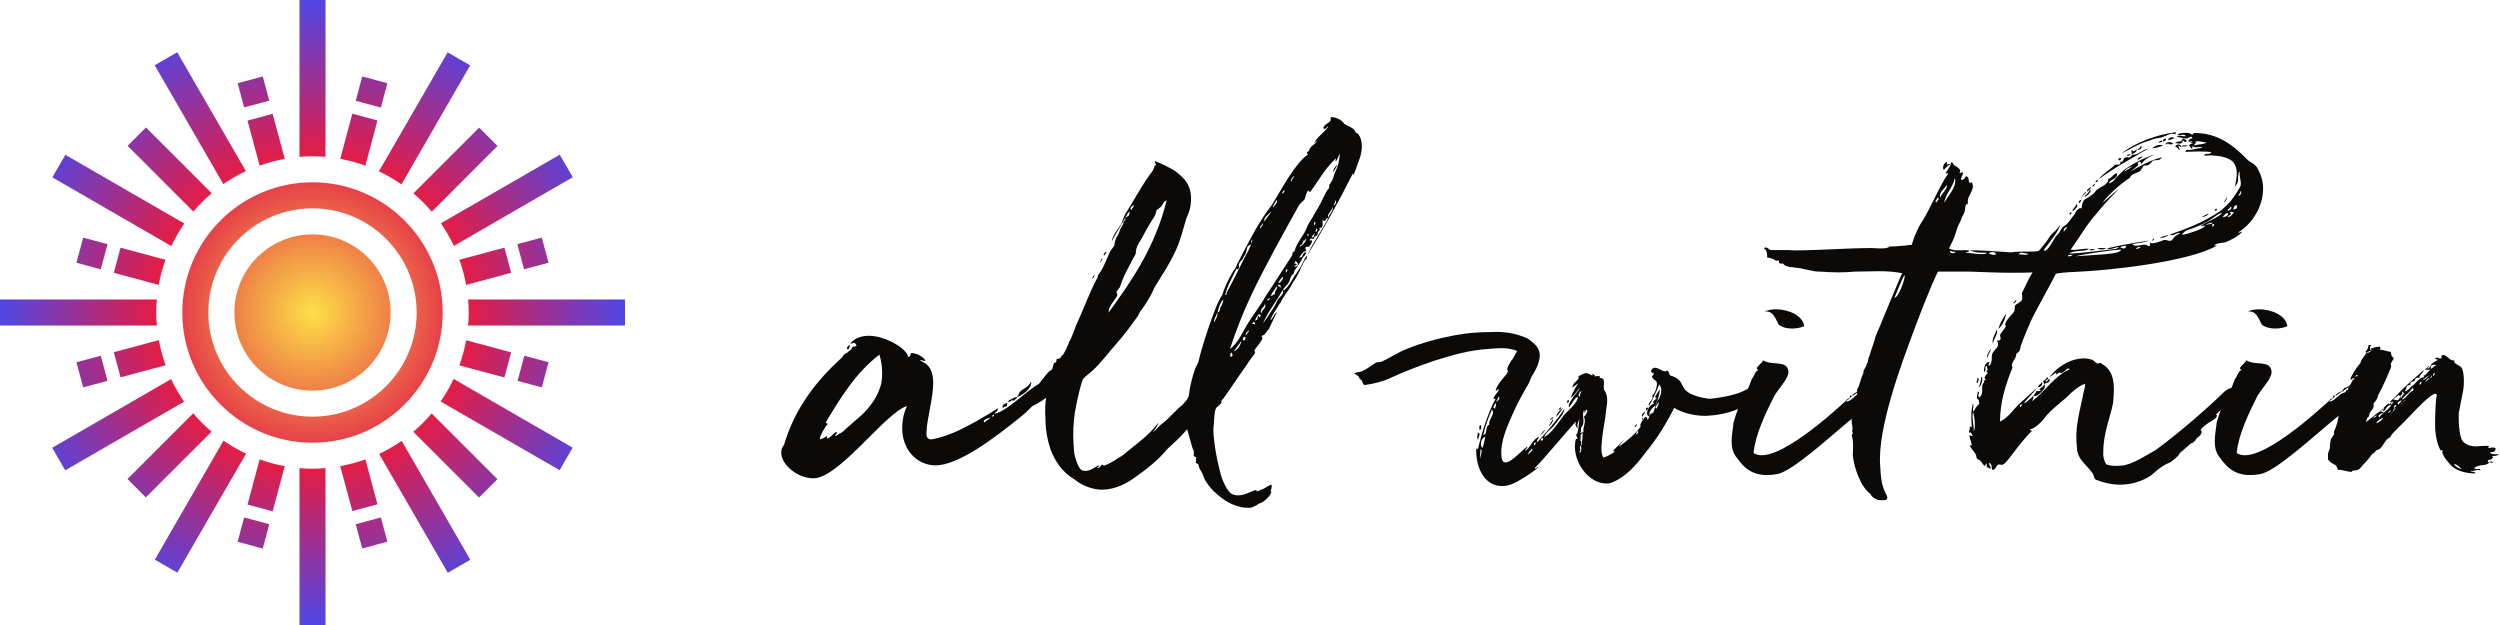
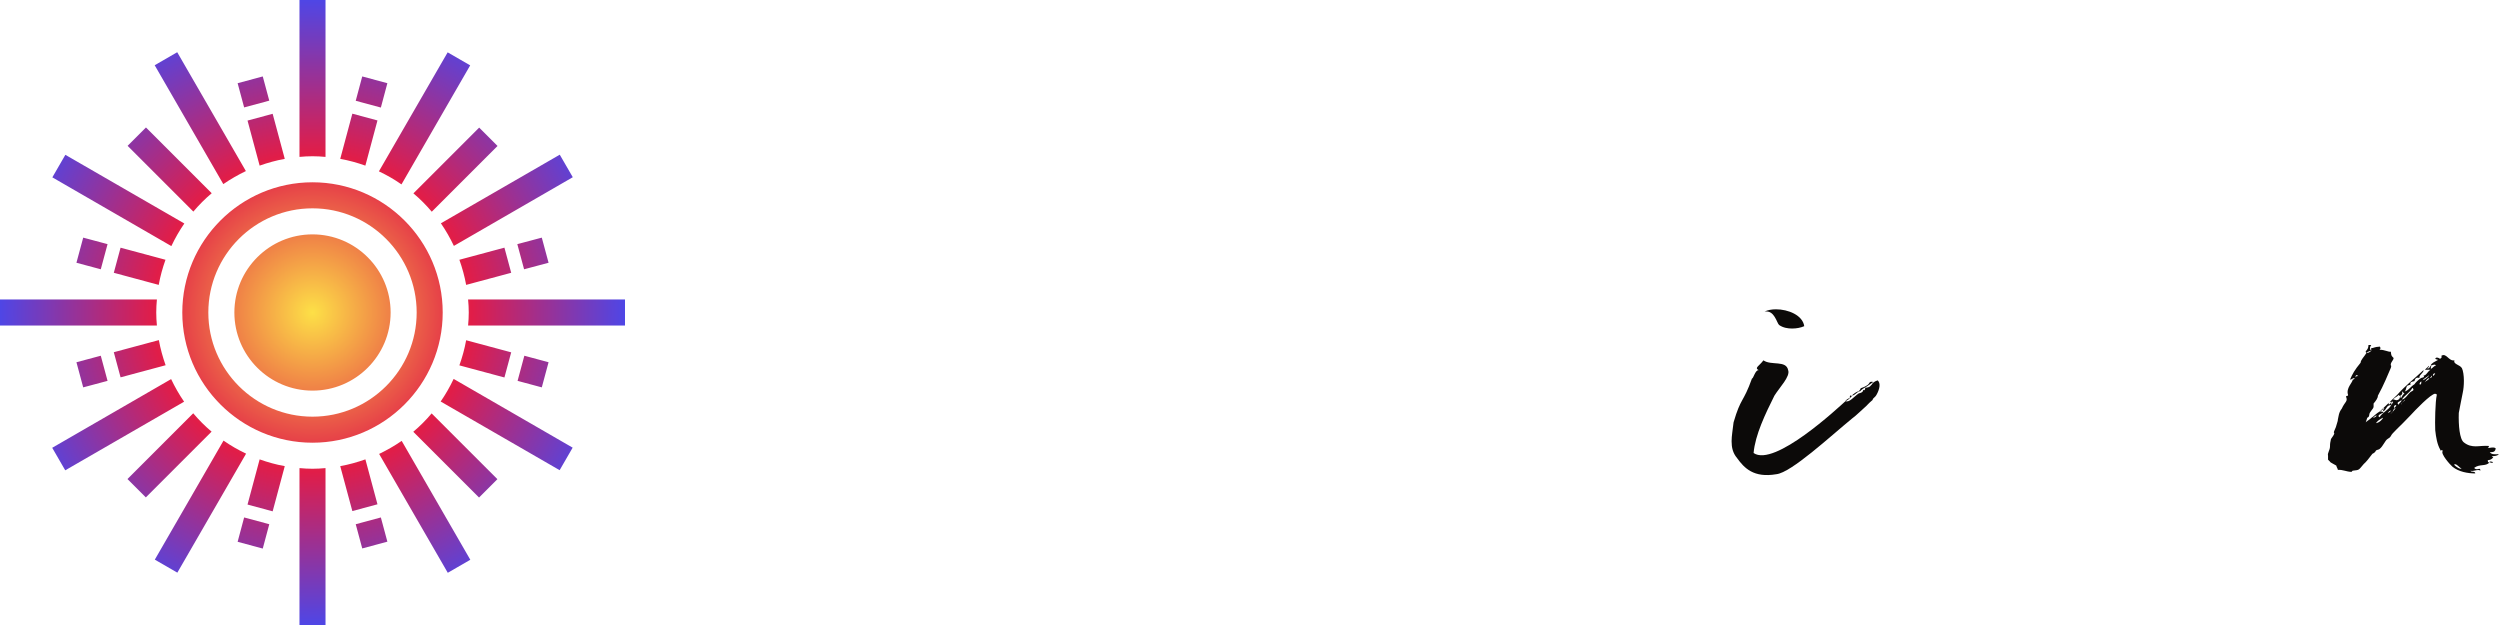
<svg xmlns="http://www.w3.org/2000/svg" width="192" height="48" viewBox="0 0 192 48" fill="none">
  <path d="M20.68 7.73L20.18 5.87L18.25 6.39L18.75 8.25L20.68 7.73ZM9.26 19.02L8.74 20.95L12.19 21.88C12.31 21.21 12.49 20.57 12.71 19.95L9.25 19.02H9.26ZM19.94 12.72C20.56 12.5 21.21 12.32 21.87 12.2L20.94 8.74L19.01 9.26L19.94 12.72ZM18.89 13.15L13.61 4.01L11.88 5.01L17.15 14.14C17.7 13.76 18.28 13.43 18.88 13.14L18.89 13.15ZM25 12.05V0H23V12.05C23.33 12.02 23.66 12 24 12C24.34 12 24.67 12.02 25 12.05ZM14.15 17.16L5.02 11.89L4.02 13.62L13.16 18.9C13.45 18.29 13.78 17.71 14.16 17.16H14.15ZM16.26 14.84L11.21 9.79L9.8 11.2L14.85 16.25C15.28 15.74 15.75 15.27 16.26 14.84ZM38.74 19.02L35.28 19.95C35.5 20.57 35.68 21.22 35.8 21.88L39.26 20.95L38.74 19.02ZM8.74 27.05L9.26 28.98L12.72 28.05C12.5 27.43 12.32 26.78 12.2 26.12L8.74 27.05ZM38.74 28.99L39.26 27.06L35.8 26.13C35.68 26.8 35.5 27.44 35.28 28.06L38.74 28.99ZM28.99 9.25L27.06 8.73L26.13 12.2C26.8 12.32 27.44 12.5 28.06 12.72L28.99 9.25ZM40.25 20.68L42.13 20.18L41.61 18.25L39.73 18.75L40.25 20.68ZM29.75 6.39L27.82 5.87L27.32 7.74L29.25 8.26L29.75 6.39ZM33.16 16.26L38.21 11.21L36.8 9.8L31.75 14.85C32.26 15.28 32.73 15.75 33.16 16.26ZM30.84 14.15L36.11 5.02L34.38 4.02L29.1 13.16C29.71 13.45 30.29 13.78 30.83 14.16L30.84 14.15ZM34.85 18.89L43.99 13.61L42.99 11.88L33.86 17.15C34.24 17.7 34.57 18.28 34.86 18.89H34.85ZM29.11 34.85L34.39 43.99L36.12 42.99L30.85 33.86C30.3 34.24 29.72 34.57 29.12 34.86L29.11 34.85ZM27.32 40.26L27.82 42.12L29.75 41.6L29.25 39.74L27.32 40.26ZM31.74 33.16L36.79 38.21L38.2 36.8L33.15 31.75C32.72 32.26 32.25 32.73 31.74 33.16ZM28.06 35.28C27.44 35.5 26.79 35.68 26.13 35.8L27.06 39.25L28.99 38.73L28.06 35.27V35.28ZM23 35.95V48H25V35.95C24.67 35.98 24.34 36 24 36C23.66 36 23.33 35.98 23 35.95ZM35.95 23C35.98 23.33 36 23.66 36 24C36 24.34 35.98 24.67 35.95 25H48V23H35.95ZM33.85 30.84L42.98 36.11L43.98 34.38L34.84 29.1C34.55 29.71 34.22 30.29 33.84 30.84H33.85ZM40.27 27.32L39.75 29.25L41.61 29.75L42.13 27.82L40.27 27.32ZM17.16 33.85L11.89 42.98L13.62 43.98L18.9 34.84C18.29 34.55 17.71 34.22 17.17 33.84L17.16 33.85ZM6.39 29.75L8.26 29.25L7.74 27.32L5.87 27.82L6.39 29.75ZM13.15 29.11L4.01 34.39L5.01 36.12L14.14 30.85C13.76 30.3 13.43 29.72 13.14 29.11H13.15ZM19.01 38.75L20.94 39.27L21.87 35.8C21.2 35.68 20.56 35.5 19.94 35.28L19.01 38.75ZM12 24C12 23.66 12.02 23.33 12.05 23H0V25H12.05C12.02 24.67 12 24.34 12 24ZM14.84 31.74L9.79 36.79L11.2 38.2L16.25 33.15C15.74 32.72 15.27 32.25 14.84 31.74ZM7.74 20.68L8.26 18.75L6.39 18.25L5.87 20.18L7.74 20.68ZM18.25 41.61L20.18 42.13L20.68 40.26L18.75 39.74L18.25 41.61ZM24 14C18.49 14 14 18.49 14 24C14 29.51 18.49 34 24 34C29.51 34 34 29.51 34 24C34 18.49 29.51 14 24 14ZM24 32C19.59 32 16 28.41 16 24C16 19.59 19.59 16 24 16C28.41 16 32 19.59 32 24C32 28.41 28.41 32 24 32ZM24 18C20.69 18 18 20.69 18 24C18 27.31 20.69 30 24 30C27.31 30 30 27.31 30 24C30 20.69 27.31 18 24 18Z" fill="url(#paint0_radial_26009_164274)" />
  <path d="M183.799 30.689C183.95 30.659 183.95 30.78 184.131 30.72C184.372 30.629 184.221 30.539 184.402 30.418C184.402 30.509 184.281 30.539 184.402 30.569C184.523 30.358 184.553 30.267 184.673 30.237C184.613 30.237 184.523 30.026 184.462 30.086C184.613 30.237 184.281 30.539 184.221 30.328C184.1 30.478 183.859 30.539 183.799 30.689ZM185.156 30.086C185.277 30.026 185.457 29.966 185.276 29.785C185.065 30.177 184.673 30.358 184.462 30.689C184.764 30.629 184.915 30.267 185.156 30.086ZM182.472 32.499C182.743 32.469 183.015 32.167 183.015 32.077C182.774 32.197 182.593 32.318 182.472 32.499ZM184.221 31.081C184.251 30.931 184.523 30.81 184.402 30.72C184.402 30.84 183.95 30.87 184.221 31.081ZM183.769 31.594C183.256 32.137 183.98 31.443 183.98 31.323C183.859 31.383 183.799 31.474 183.769 31.594ZM183.92 31.323C183.92 31.232 184.161 31.142 183.95 31.112C183.919 31.112 183.769 31.293 183.92 31.323ZM183.799 30.87C183.708 30.81 183.618 30.84 183.648 31.081C183.708 31.081 183.708 30.991 183.799 30.87ZM183.618 30.87C183.497 30.81 183.377 31.021 183.497 31.081C183.497 30.991 183.648 31.021 183.618 30.87ZM182.261 32.077C182.412 32.077 182.593 31.926 182.472 31.896C182.442 31.986 182.291 31.986 182.261 32.077ZM181.115 28.88C180.934 28.729 180.904 28.85 180.904 29.001C180.934 28.91 180.964 28.88 181.115 28.88ZM183.377 31.715C183.527 31.685 183.558 31.594 183.648 31.534C183.497 31.534 183.467 31.624 183.377 31.715ZM184.432 31.081C184.432 30.84 184.764 30.81 184.673 30.689C184.673 30.81 184.372 30.931 184.432 31.081ZM186.543 28.096C186.573 28.157 186.483 28.247 186.392 28.277C186.633 28.368 186.573 28.096 186.724 28.096C186.573 28.609 186.875 28.096 187.086 28.066C186.965 27.915 186.784 28.096 186.664 28.066C186.784 27.855 186.965 27.795 187.237 27.644C187.237 27.614 187.086 27.614 187.026 27.553C187.086 27.403 187.267 27.463 187.387 27.553C187.448 27.553 187.598 27.403 187.478 27.342C187.87 27.041 188.051 27.764 188.503 27.674C188.383 27.976 188.925 28.006 189.076 28.277C189.167 28.458 189.227 28.85 189.227 29.242C189.227 29.574 189.197 29.905 189.136 30.177C189.046 30.689 188.925 31.172 188.835 31.715C188.805 32.65 188.895 33.735 189.227 33.977C189.528 34.218 189.83 34.278 190.132 34.278C190.433 34.278 190.735 34.218 191.157 34.248C191.097 34.429 191.097 34.399 191.036 34.399C191.097 34.459 191.489 34.278 191.669 34.429C191.639 34.7 191.489 34.73 191.217 34.73C191.368 34.941 191.669 34.881 191.911 34.881C191.82 35.002 191.609 35.032 191.368 35.032C191.398 35.092 191.458 35.092 191.489 35.092C191.398 35.303 191.097 35.364 191.066 35.333C191.066 35.484 191.066 35.514 191.187 35.514C190.916 35.846 190.433 35.605 190.011 35.937C190.252 36.208 190.493 35.816 190.493 36.148C190.312 35.997 189.951 36.238 189.74 36.148C189.74 36.298 190.101 36.148 190.101 36.359C189.528 36.359 188.835 36.238 188.352 35.846C188.171 35.695 187.418 34.851 187.598 34.64C187.538 34.429 187.448 34.73 187.418 34.549C187.176 34.127 187.086 33.584 187.026 33.042C186.995 32.469 187.026 30.84 187.146 30.328C187.146 30.237 187.026 30.267 187.026 30.237C186.694 30.237 185.457 31.534 185.126 31.896C184.281 32.8 183.678 33.283 183.618 33.494C183.497 33.645 183.558 33.584 183.377 33.705C183.166 33.826 183.045 34.248 182.743 34.489C182.653 34.549 182.502 34.549 182.472 34.61C182.442 34.61 182.472 34.73 182.201 34.851C181.959 35.183 181.688 35.514 181.537 35.635C181.115 36.117 181.236 36.087 180.693 36.148C180.663 36.148 180.633 36.208 180.602 36.238C180.21 36.238 179.939 36.057 179.547 36.087C179.547 35.997 179.456 35.906 179.426 35.756L179.155 35.605C179.034 35.544 178.944 35.484 178.944 35.454L178.793 35.303V35.002C178.733 34.791 178.944 34.58 178.944 34.278C178.944 34.037 178.974 33.946 179.004 33.795C179.004 33.645 179.245 33.494 179.276 33.253C179.185 33.253 179.276 33.072 179.396 32.8C179.547 32.318 179.547 32.288 179.547 32.227C179.607 31.986 179.607 31.685 179.849 31.383C180.09 30.84 180.331 30.84 180.18 30.478C180.18 30.328 180.331 30.478 180.331 30.328C180.15 29.815 180.693 29.363 180.693 29.152C180.753 29.152 180.813 29.121 180.844 29.061C180.663 29.001 180.663 29.152 180.482 29.152C180.663 28.729 180.844 28.398 181.296 27.855C181.296 27.644 181.567 27.403 181.748 27.101C181.537 26.95 181.899 26.95 181.899 26.498H182.11C182.11 26.498 181.899 26.739 182.11 26.95C181.899 26.95 181.748 27.101 181.748 27.101C181.899 27.101 181.899 27.101 182.11 26.95V26.739C182.321 26.739 182.291 26.649 182.774 26.619C182.864 26.769 182.804 26.799 182.743 26.86C183.166 26.86 183.407 27.041 183.618 27.011C183.648 27.312 183.648 27.312 183.829 27.493C183.829 27.674 183.558 27.855 183.618 28.066C183.618 28.066 183.678 28.066 183.618 28.247C183.407 28.729 183.075 29.574 182.623 30.388C182.623 30.569 182.472 30.78 182.291 30.991V31.232C182.291 31.413 181.959 31.624 181.959 31.866C181.959 32.016 181.839 32.077 181.809 32.077L181.688 32.438C181.718 32.378 181.99 32.227 182.14 32.077C182.291 31.986 182.502 31.745 182.774 31.594C182.924 31.624 183.045 31.594 183.045 31.685C182.924 31.745 182.502 31.896 182.743 32.047C183.015 31.624 183.407 31.534 183.648 31.112C183.256 31.112 183.347 31.383 183.045 31.594C182.955 31.413 183.196 31.413 183.075 31.323C183.015 31.443 182.924 31.534 182.774 31.594L184.1 30.328C184.734 29.604 185.457 29.061 186.121 28.428C186.181 28.609 185.729 28.82 185.819 29.031C185.488 28.91 185.457 29.212 185.427 29.272C185.216 29.332 185.065 29.302 185.126 29.574C185.065 29.514 184.915 29.634 184.915 29.604C184.764 29.664 184.824 29.966 184.673 30.056C184.915 30.056 185.156 29.664 185.427 29.514C185.518 29.363 185.789 29.121 185.94 29.031C185.97 29.001 186.272 29.001 186.121 28.85C186.362 28.82 186.392 28.579 186.664 28.398H186.241C186.241 28.368 186.272 28.368 186.543 28.096ZM188.473 35.695C188.624 35.846 188.955 36.087 189.046 35.967C188.895 35.967 188.624 35.514 188.473 35.695ZM186.543 28.82C186.362 29.001 186.181 29.031 186.061 29.212C186.241 29.152 186.543 28.91 186.543 28.82ZM186.573 29.031C186.422 29.061 186.332 29.212 186.211 29.363C186.362 29.212 186.543 29.182 186.573 29.031ZM185.819 29.514C185.97 29.574 185.94 29.423 185.97 29.302C185.88 29.302 185.819 29.423 185.819 29.514ZM191.187 35.484C191.217 35.394 191.458 35.484 191.458 35.484C191.458 35.605 191.217 35.514 191.187 35.484ZM186.845 28.85C186.935 28.88 186.965 28.76 187.026 28.669C186.875 28.669 186.845 28.76 186.845 28.85ZM186.633 29.031C186.694 29.061 186.845 28.91 186.724 28.85C186.724 28.971 186.633 28.971 186.633 29.031Z" fill="#0C0A09" />
-   <path d="M173.742 24.96C173.561 24.809 173.38 23.784 172.626 23.935C172.837 23.814 173.169 23.754 173.5 23.754C174.435 23.754 175.551 24.206 175.672 25.05C175.4 25.171 175.068 25.231 174.737 25.231C174.405 25.231 174.043 25.171 173.742 24.96ZM181.311 29.212C181.552 29.423 181.461 29.875 181.25 30.267C181.1 30.569 180.949 30.539 180.919 30.72C180.557 31.021 180.496 31.142 180.346 31.262C180.195 31.383 179.652 31.926 179.351 32.137C177.692 33.494 174.676 36.298 173.531 36.419C171.781 36.721 171.058 35.937 170.515 35.183C170.183 34.791 170.093 34.368 170.093 33.886C170.093 33.464 170.183 32.981 170.244 32.438C170.817 30.478 170.967 30.991 171.661 29.061C171.751 29.121 171.902 28.398 172.174 28.428C171.812 28.247 172.234 28.096 172.535 27.674C173.138 28.096 174.284 27.644 174.435 28.428C174.616 28.91 173.772 29.755 173.38 30.388C172.686 31.775 171.902 33.404 171.781 34.791C173.38 35.906 178.295 31.293 178.838 30.81C179.139 30.931 179.471 30.478 179.863 30.207C179.954 30.207 180.225 30.117 180.195 29.936C180.346 30.056 180.346 29.815 180.376 29.755C180.406 29.815 180.768 29.724 180.798 29.574C180.858 29.634 180.828 29.363 181.311 29.212ZM180.979 29.332L180.496 29.664C179.954 29.966 180.014 30.026 179.954 30.056H179.863C179.652 30.207 179.501 30.328 179.501 30.328C179.139 30.509 179.501 30.177 179.803 30.056C179.863 30.026 179.923 30.026 180.014 29.815C180.014 29.815 180.315 29.724 180.527 29.574C180.738 29.423 180.617 29.272 180.979 29.332ZM179.2 30.388C179.17 30.358 179.501 30.358 179.17 30.569C179.17 30.509 179.17 30.418 179.2 30.388ZM179.17 30.569C179.17 30.629 178.898 30.78 178.838 30.81C178.838 30.72 179.109 30.569 179.17 30.569Z" fill="#0C0A09" />
-   <path d="M159.391 19.683C161.321 19.532 162.889 19.532 162.889 19.17C162.377 19.17 160.085 19.502 159.391 19.683ZM156.768 30.117C156.526 30.328 156.406 30.479 156.165 30.388C156.315 30.237 156.406 30.056 156.406 30.026C156.617 30.056 156.647 30.026 156.768 29.966C156.406 29.936 156.918 29.725 156.979 29.574C157.009 29.363 156.918 29.423 156.918 29.272C157.009 29.182 157.16 29.122 157.22 28.971C157.461 29.122 157.069 29.152 157.099 29.272C157.28 29.423 157.22 29.061 157.401 29.122C157.461 29.423 157.22 29.363 157.009 29.483C157.13 29.785 156.949 29.906 156.768 30.117ZM145.49 22.879C145.791 22.879 146.364 21.341 146.274 21.13C146.093 21.311 145.61 22.638 145.49 22.879ZM150.133 13.652C150.013 14.376 149.41 14.858 149.319 15.582C149.621 14.979 150.314 14.376 150.133 13.652ZM153.481 25.262C153.541 24.96 153.843 24.357 154.084 24.086C153.963 24.598 153.782 24.99 153.481 25.262ZM151.581 33.102C151.732 32.921 151.671 32.047 151.521 31.624C151.43 32.227 151.581 32.439 151.581 33.102ZM149.319 13.049C149.108 12.988 149.289 12.446 149.53 12.446C149.53 12.988 149.38 12.536 149.772 12.596C149.621 12.747 149.41 12.838 149.319 13.049ZM149.018 15.16C149.108 14.858 149.561 14.556 149.53 14.195C149.38 14.436 148.837 14.858 149.018 15.16ZM153.36 25.292C153.481 25.654 153.089 26.015 153.059 26.407C152.938 26.046 153.24 25.654 153.36 25.292ZM152.727 19.472C152.998 19.502 152.938 19.653 153.3 19.532C153.24 19.261 152.787 19.351 152.727 19.472ZM152.184 28.91C152.335 29.031 152.154 29.725 151.973 29.725C152.094 29.483 152.124 29.152 152.184 28.91ZM155.049 19.532C155.32 19.532 155.773 19.653 155.742 19.472C155.652 19.532 155.109 19.261 155.049 19.532ZM162.859 19.02C163.01 19.08 163.281 19.17 163.281 18.869C163.131 18.899 162.859 18.899 162.859 19.02ZM161.774 19.08C161.532 19.17 161.291 19.2 161.08 19.08C161.231 19.02 161.683 19.05 161.774 19.08ZM142.776 31.383C142.655 30.931 142.896 30.569 142.776 30.388C142.776 30.569 142.504 31.112 142.776 31.383ZM166.568 18.024C166.417 18.175 166.146 18.266 165.875 18.296C166.025 18.145 166.327 18.115 166.568 18.024ZM152.606 27.523C152.546 27.372 152.727 26.95 152.938 26.8C152.787 27.071 152.697 27.252 152.606 27.523ZM156.526 29.725C156.526 29.574 156.707 29.514 156.828 29.363C156.918 29.483 156.768 29.755 156.526 29.725ZM149.741 19.261C149.741 19.502 150.133 19.502 150.194 19.321C150.013 19.351 149.892 19.321 149.741 19.261ZM151.883 29.423C151.671 29.363 151.943 29.152 151.852 29.001C152.094 29.031 151.883 29.333 151.883 29.423ZM158.818 19.683C158.969 19.683 159.12 19.683 159.18 19.562C159.09 19.623 158.788 19.502 158.818 19.683ZM148.807 15.16C148.807 15.25 148.535 15.491 148.716 15.552C148.837 15.31 148.988 15.31 148.807 15.16ZM164.035 19.11C164.216 19.11 164.307 19.08 164.397 18.959C164.216 18.959 164.065 19.02 164.035 19.11ZM160.477 19.2C160.477 19.08 160.778 19.17 160.899 19.11C160.839 19.231 160.567 19.261 160.477 19.2ZM154.687 23.302C154.506 23.271 154.808 23.151 154.808 23.03C154.958 23.09 154.717 23.241 154.687 23.302ZM155.32 31.082C155.169 30.991 155.049 31.232 155.169 31.263L155.32 31.082ZM165.452 18.326C165.422 18.416 165.392 18.477 165.272 18.477C165.302 18.416 165.362 18.326 165.452 18.326ZM161.472 15.552C161.743 15.401 162.648 14.496 162.678 14.556C161.924 15.341 161.502 15.793 161.02 16.396C160.236 17.27 159.663 18.296 159.029 19.17C159.331 19.261 160.145 19.05 160.447 19.11C160.024 19.381 159.331 19.17 158.909 19.472C159.663 19.472 161.472 19.231 162.527 19.11C162.738 18.959 162.708 19.05 162.708 18.959C162.286 19.05 162.105 19.2 161.804 19.08C162.859 18.808 163.945 18.658 165 18.477C164.759 18.628 164.186 18.658 163.764 18.748C164.005 19.08 164.789 18.597 164.97 18.899C165.211 18.929 165.06 18.718 165.151 18.628C165.151 18.808 166.056 18.507 166.146 18.447C166.448 18.356 166.508 18.597 166.809 18.447C167.081 17.994 167.413 17.994 167.413 17.904C167.232 17.813 166.9 18.175 166.629 18.024C167.865 17.572 169.131 17.15 170.549 16.185C170.971 15.793 171.333 15.582 172.026 14.376C172.237 14.044 171.906 13.531 172.026 13.169C171.845 13.29 171.906 13.652 171.876 13.923C171.845 14.134 171.604 14.285 171.604 14.556C171.665 14.134 171.785 13.712 171.785 13.32C171.785 13.019 171.725 12.717 171.484 12.415C171.031 12.023 170.368 11.963 169.795 11.933C169.463 11.933 169.222 11.963 169.282 11.963C169.282 11.692 169.765 11.933 169.825 11.692C169.765 11.662 169.343 11.631 168.86 11.631C168.528 11.631 168.136 11.662 167.835 11.662C167.835 11.541 167.955 11.541 167.955 11.481C168.106 11.631 168.709 11.36 169.162 11.36C168.92 11.179 168.619 11.42 168.408 11.239C168.317 11.239 168.378 11.33 168.378 11.39C168.227 11.481 168.257 11.179 168.106 11.209C168.166 11.059 168.257 11.028 168.408 11.059C168.378 10.968 168.016 10.938 168.378 10.908C168.317 10.787 168.166 10.877 168.106 10.908C167.986 10.757 168.257 10.636 168.378 10.606C168.317 10.365 168.106 10.606 167.925 10.636C167.654 10.636 167.413 10.516 167.171 10.516C167.352 10.335 167.684 10.516 167.865 10.455C167.714 10.184 167.413 10.516 167.232 10.335C167.382 10.214 167.714 10.184 168.106 10.214C168.166 10.214 168.257 10.335 168.408 10.335C168.468 10.214 168.468 10.214 168.559 10.214C170.247 10.214 171.453 11.059 172.66 12.325C172.991 12.566 173.233 12.596 173.444 13.049C173.685 13.501 173.806 13.983 173.806 14.496C173.806 15.793 173.052 17.12 171.906 17.843C171.906 17.964 172.177 17.723 172.177 17.813C172.177 17.813 171.996 18.145 170.941 18.597C170.79 18.658 170.096 18.658 170.066 18.869C170.066 18.929 170.127 18.808 170.247 18.869C168.166 20.075 162.256 20.768 159.24 20.889C158.909 20.889 157.914 20.98 157.883 21.04C157.431 21.945 156.315 23.905 155.953 24.689C155.652 25.412 155.441 25.865 155.2 26.558C155.2 26.619 155.139 26.8 155.109 26.92C154.989 27.161 154.838 27.041 154.838 27.312C154.808 27.553 154.355 27.976 154.566 28.217C154.054 29.483 153.601 30.84 153.601 32.378C154.235 32.077 154.597 31.474 155.109 30.991L156.406 29.815C156.104 30.267 155.712 30.569 155.441 30.961C155.561 30.961 155.923 30.659 156.165 30.388C156.225 30.418 156.014 30.961 156.074 30.81C157.099 30.026 157.733 28.91 158.939 28.368C158.758 28.066 158.517 28.82 158.155 28.609C158.034 28.609 157.914 28.971 157.914 28.609C157.733 28.699 157.582 28.88 157.401 28.971C158.125 27.976 159.572 27.222 160.718 27.644L161.05 27.915C161.14 27.915 161.201 27.915 161.291 27.855L161.653 28.096C162.196 28.518 162.346 29.152 162.346 29.936C162.346 30.237 162.316 30.599 162.286 30.931C162.075 32.077 161.532 33.223 161.532 34.73C161.502 35.092 161.623 35.484 161.774 35.665C162.196 35.816 162.497 35.786 162.95 35.756C163.764 35.695 164.91 34.911 165.573 34.55C167.382 33.223 169.463 31.413 170.73 30.177C170.971 29.936 171.272 29.755 171.574 29.785C171.695 30.418 171.242 29.966 171.242 30.509C171.242 30.509 171.122 30.629 171.001 30.659C171.001 30.87 171.092 30.931 171.122 30.931C170.82 31.293 170.428 31.594 170.187 31.835C170.127 31.835 170.247 31.896 170.277 31.896C170.217 32.137 170.036 32.227 169.765 32.378C169.523 32.529 169.192 32.77 169.011 32.981C169.041 33.102 169.162 33.193 169.071 33.223C168.981 33.584 168.739 33.494 168.589 33.856C168.528 33.826 168.408 34.097 168.287 34.037L167.624 34.61C167.473 34.73 167.413 34.791 167.352 34.881C167.413 34.941 166.779 35.454 166.659 35.514C166.267 35.665 165.845 35.937 165.452 36.298C164.94 36.811 163.884 37.173 163.191 37.203C162.588 37.294 161.653 37.113 161.14 36.902C160.778 36.811 160.899 36.721 160.718 36.359C160.266 35.695 159.542 35.303 159.512 34.399C159.331 32.921 159.663 31.866 159.964 30.418C159.994 30.117 160.115 29.906 160.145 29.483C159.813 29.514 159.029 30.177 158.909 30.328C158.637 30.629 157.703 31.293 157.16 31.926C156.949 32.227 156.376 32.891 155.893 32.981C155.893 33.072 156.014 33.072 156.074 33.072C154.808 34.308 154.054 35.816 153.692 35.695C153.24 35.545 153.39 36.087 152.998 36.087C152.938 35.907 152.998 35.635 152.787 35.545C152.697 35.665 152.908 35.816 152.878 35.997C152.727 35.997 152.727 35.846 152.576 35.907C152.576 35.816 152.606 35.786 152.576 35.665C152.546 35.484 152.455 35.786 152.455 35.786C152.244 35.695 152.154 35.364 151.973 35.303C151.732 35.243 151.822 35.062 151.732 34.881C151.581 34.64 151.37 34.459 151.249 34.157C151.641 34.459 151.249 33.705 151.249 33.434C151.37 33.434 151.4 33.494 151.521 33.494C151.43 33.404 151.37 33.072 151.249 33.253C151.129 33.102 151.37 32.981 151.249 32.74C151.279 32.77 151.37 32.8 151.43 32.8C151.4 32.167 151.34 31.624 151.521 30.991C151.641 31.112 151.43 31.534 151.581 31.594C151.792 31.172 151.883 31.142 152.033 30.991C151.973 31.021 151.973 30.629 151.973 30.72C151.702 30.569 151.883 30.388 151.883 30.087C152.124 30.026 151.822 30.418 152.003 30.509C152.455 30.267 152.033 29.574 152.395 29.363C152.335 29.333 152.305 29.152 152.546 29.212C152.335 29.061 152.425 28.91 152.576 28.73C152.787 28.579 152.546 28.609 152.546 28.549C152.757 28.368 152.546 28.217 152.606 28.096C152.335 28.157 152.606 28.368 152.395 28.579C152.305 28.368 152.455 27.795 152.757 27.795C152.908 27.765 152.636 27.945 152.757 28.096C153.028 27.945 152.938 27.403 152.998 27.192C153.149 26.8 153.662 26.649 153.36 26.166C153.812 26.166 153.601 25.835 153.601 25.804C153.601 25.563 153.903 25.382 154.054 25.051C153.812 24.809 154.506 24.176 154.687 23.935C154.717 23.784 154.747 23.633 154.747 23.483C154.868 23.302 155.139 23.271 155.29 23.03C155.32 22.97 155.32 22.548 155.26 22.548C155.592 21.914 155.803 21.372 156.104 20.919C155.622 20.949 155.139 20.949 154.627 20.949C153.42 20.949 152.184 20.889 151.219 20.859H148.837C148.264 21.975 147.148 24.93 146.907 25.593C146.123 27.704 144.133 32.951 144.404 35.816C144.434 36.449 144.464 37.113 144.766 37.776C144.796 37.867 144.947 38.078 144.947 38.228C144.917 38.47 144.705 38.409 144.313 38.409C144.193 38.409 143.71 38.198 143.65 37.927C142.926 37.444 142.384 35.937 142.293 34.941C142.323 34.399 142.353 33.856 142.203 33.404C142.384 33.283 142.233 33.132 142.233 33.072C142.353 32.951 142.203 32.62 142.203 32.318C142.203 31.594 142.625 31.112 142.625 30.388V29.906C142.806 29.664 142.896 29.061 143.107 28.669C143.077 28.398 143.348 28.157 143.348 28.006C143.529 27.704 143.439 27.523 143.56 27.372C143.65 27.011 143.952 26.257 144.042 25.835C144.163 25.593 145.942 21.221 146.093 20.98C145.429 20.859 144.886 20.829 144.313 20.829C143.741 20.829 143.168 20.859 142.504 20.859C142.052 20.889 141.63 20.919 141.177 20.919C140.725 20.919 140.273 20.889 139.79 20.859C139.157 20.889 138.433 20.557 137.8 20.557C137.679 20.467 137.408 20.557 137.348 20.467C137.197 20.467 137.016 20.377 136.925 20.226C136.925 20.226 136.744 20.316 136.624 20.165V20.015H136.352C136.292 19.924 135.991 19.803 135.719 19.773C135.719 19.502 135.719 19.231 135.448 19.05C135.749 18.899 135.84 19.2 135.991 19.2C136.473 19.231 137.197 19.17 137.8 19.231C139.639 19.231 141.931 19.05 143.741 19.05C143.891 19.05 145.007 19.17 145.098 18.929C145.339 18.929 145.61 18.929 146.213 18.869C146.364 18.869 146.545 18.808 146.816 18.808L147.027 18.175C147.57 16.909 147.419 17.451 148.053 16.245C148.354 15.702 149.229 13.803 149.621 13.35C149.621 13.29 149.53 13.32 149.41 13.32C149.53 13.079 149.862 12.717 149.832 12.476C150.043 12.446 149.983 12.627 150.073 12.687C150.194 12.777 150.676 12.928 150.495 13.29C150.616 13.29 150.646 13.29 150.676 13.169C150.887 13.35 150.586 13.531 150.616 13.803C150.948 13.893 150.918 13.35 151.098 13.591C151.279 13.622 151.098 14.255 151.43 13.983C151.641 14.345 151.43 14.647 151.279 14.979C151.189 15.129 151.129 15.28 151.129 15.431C151.129 16.004 151.038 15.491 150.978 15.733C150.918 15.853 150.948 16.215 150.797 16.456C150.646 16.698 150.616 16.939 150.375 17.361C150.013 18.416 150.194 18.055 149.681 19.08C150.133 19.321 150.737 19.17 151.219 19.231C151.249 19.412 150.978 19.321 150.978 19.412C151.34 19.412 152.425 19.653 152.606 19.412C152.094 19.381 151.943 19.472 151.279 19.231C152.244 19.2 153.843 19.351 154.446 19.381C154.777 19.321 155.29 19.321 155.742 19.321C156.195 19.321 156.557 19.321 156.617 19.231C156.858 18.929 157.28 18.447 157.431 18.145C157.672 17.843 158.064 17.602 158.185 17.27C158.275 17.602 157.13 18.929 156.949 19.231C157.31 19.412 157.763 18.205 158.004 18.024C158.215 17.874 158.275 17.512 158.517 17.361C158.788 17.27 159.12 16.667 159.331 16.456C159.391 16.336 159.421 16.185 159.693 16.004C159.813 15.914 159.844 16.064 159.874 16.004C159.874 15.793 159.934 15.461 160.115 15.31C160.447 15.129 160.778 14.948 161.02 14.587C161.291 14.345 161.924 14.195 161.924 13.742C162.226 13.652 162.256 13.38 162.588 13.29C162.678 13.742 162.075 13.742 161.954 14.074C162.075 14.074 162.196 13.983 162.286 13.923C162.527 13.622 162.799 13.35 163.1 13.079C163.492 12.747 164.819 11.993 165.513 11.873C165.091 12.023 164.759 12.174 164.488 12.566C164.367 12.596 164.457 12.325 164.246 12.446C164.065 12.536 164.307 12.627 164.156 12.747C163.734 13.079 163.643 13.169 163.583 13.2C164.307 12.777 165.06 12.325 166.025 12.084C165.875 12.385 165.573 12.265 165.392 12.325C165.241 12.385 165.211 12.566 165.06 12.627C164.94 12.747 164.759 12.687 164.638 12.717L164.367 13.139C164.156 13.29 163.643 13.35 163.583 13.652C162.95 14.044 161.985 14.888 161.472 15.552ZM168.016 17.663C167.835 17.693 167.473 18.055 167.654 18.024C167.925 17.994 169.192 17.602 169.343 17.361C169.192 17.27 169.192 17.421 169.011 17.361C169.493 16.999 170.247 16.788 170.669 16.366C170.338 16.366 170.096 16.698 169.825 16.818C169.463 17.12 168.528 17.512 168.016 17.663ZM163.432 12.114C163.583 12.084 163.703 12.023 163.734 11.873C164.186 11.963 164.518 11.481 164.97 11.42C163.613 12.235 162.346 12.898 161.17 13.773C161.442 13.38 162.346 12.777 162.346 12.747C162.377 12.476 162.95 12.868 162.829 12.385C163.04 12.596 163.04 12.174 163.191 12.114C163.251 12.084 163.432 12.023 163.432 12.114ZM167.111 10.154C167.111 10.425 166.9 10.214 166.719 10.274C166.417 10.365 166.116 10.576 165.724 10.606C165.543 10.636 165.362 10.666 165.121 10.787C164.397 10.968 163.643 11.42 162.95 11.782C163.915 10.968 165.724 10.305 167.111 10.154ZM168.528 11.179C168.981 11.028 169.222 11.119 169.463 10.938C169.162 10.938 168.77 10.757 168.559 10.908C168.89 10.968 168.468 10.968 168.528 11.179ZM167.262 11.209C167.322 11.27 167.382 11.39 167.413 11.541C167.322 11.481 167.202 11.27 167.051 11.27C167.111 11.059 167.473 11.028 167.503 11.239C167.654 11.119 167.714 11.179 168.016 11.179C167.835 11.36 167.654 11.119 167.382 11.33C167.473 11.179 167.413 11.209 167.262 11.209ZM166.116 11.179C165.875 11.27 165.694 11.36 165.272 11.39C165.452 11.239 165.845 11.028 166.116 11.179ZM167.624 10.817C167.624 11.119 167.262 11.028 167.051 10.968C167.171 10.877 167.352 10.877 167.624 10.817ZM171.092 16.667C171.333 16.667 171.423 16.456 171.574 16.305C171.484 16.336 171.272 16.185 171.272 16.336C171.484 16.517 171.092 16.517 171.092 16.667ZM166.357 11.119C166.206 10.908 166.779 10.817 166.9 11.059C166.448 11.179 166.568 10.877 166.357 11.119ZM164.035 11.511C164.156 11.39 164.156 11.722 163.703 11.842C163.764 11.662 163.583 11.541 163.794 11.541C163.703 11.692 164.035 11.571 164.035 11.511ZM159.482 15.642C159.663 15.883 159.331 16.094 159.18 16.215C159.09 16.094 159.421 15.914 159.482 15.642ZM166.96 10.666C166.779 10.636 166.779 10.757 166.508 10.757C166.568 10.516 166.96 10.455 166.96 10.666ZM171.484 16.094C171.725 16.034 171.845 16.064 171.785 15.763C171.544 15.763 171.604 15.944 171.484 16.094ZM170.669 16.698C170.88 16.637 171.122 16.637 171.122 16.366C170.88 16.366 170.85 16.547 170.669 16.698ZM167.503 10.787C167.503 10.757 167.624 10.757 167.624 10.636C167.774 10.636 168.136 10.908 167.774 10.908C167.714 10.817 167.774 10.817 167.503 10.787ZM163.764 12.747C163.583 12.868 163.311 12.898 163.161 13.169C163.432 13.019 163.643 12.898 163.764 12.747ZM160.537 14.556C160.628 14.707 160.386 14.979 160.236 15.039C160.145 15.129 160.085 15.129 160.115 15.039C160.175 14.979 160.266 14.979 160.537 14.556ZM164.156 12.235L164.246 12.114L164.608 11.993C164.457 12.144 164.186 12.325 164.156 12.235ZM169.463 17.301C169.493 17.15 169.885 17.301 169.915 17.09C169.674 17.12 169.343 17.24 169.463 17.301ZM164.367 11.239C164.638 11.209 164.367 11.571 164.156 11.511C164.186 11.39 164.397 11.42 164.367 11.239ZM169.644 16.396C169.493 16.607 169.282 16.637 169.041 16.698C169.222 16.607 169.373 16.486 169.644 16.396ZM171.272 15.883C171.333 16.094 171.031 15.944 171.122 16.185C171.242 16.185 171.544 15.883 171.272 15.883ZM160.597 14.376C160.567 14.526 160.417 14.587 160.326 14.707C160.175 14.647 160.447 14.406 160.597 14.376ZM158.758 17.451C158.577 17.421 158.426 17.693 158.517 17.813C158.577 17.602 158.728 17.572 158.758 17.451ZM166.357 10.666C166.357 10.817 166.267 10.817 166.116 10.877C166.116 10.666 166.267 10.636 166.357 10.666ZM172.057 14.677C172.087 14.888 171.906 14.858 171.936 15.039C172.057 15.039 172.237 14.677 172.057 14.677ZM162.889 12.144C162.95 12.295 162.799 12.235 162.799 12.325C162.558 12.295 162.738 12.084 162.889 12.144ZM160.145 14.737C160.326 14.858 159.844 15.009 159.844 15.25C159.783 15.099 160.085 14.888 160.145 14.737ZM166.056 10.787C166.116 10.938 165.905 10.938 165.754 10.938C165.814 10.877 165.875 10.817 166.056 10.787ZM159.874 15.341C159.783 15.401 159.813 15.612 159.632 15.582C159.663 15.461 159.693 15.341 159.874 15.341ZM163.583 11.842C163.734 11.873 163.462 11.963 163.342 11.993C163.342 11.933 163.402 11.842 163.583 11.842ZM160.839 14.104C160.989 14.104 160.778 14.345 160.688 14.345C160.688 14.195 160.839 14.195 160.839 14.104ZM169.885 17.391C169.976 17.391 170.066 17.361 170.036 17.21C169.885 17.15 169.916 17.301 169.885 17.391ZM170.247 16.034C170.277 16.155 170.247 16.185 170.096 16.185C170.066 16.064 170.187 16.034 170.247 16.034ZM159.09 16.305C159.09 16.366 159.09 16.486 158.939 16.486C158.939 16.366 158.969 16.305 159.09 16.305ZM170.971 15.16C171.092 15.19 170.941 15.491 170.79 15.552C170.85 15.401 170.971 15.31 170.971 15.16ZM160.929 13.983C160.899 13.983 161.05 13.803 161.08 13.803C161.17 13.803 161.08 14.044 160.929 13.983Z" fill="#0C0A09" />
  <path d="M136.636 24.96C136.455 24.809 136.274 23.784 135.52 23.935C135.731 23.814 136.063 23.754 136.395 23.754C137.33 23.754 138.445 24.206 138.566 25.05C138.295 25.171 137.963 25.231 137.631 25.231C137.3 25.231 136.938 25.171 136.636 24.96ZM144.205 29.212C144.446 29.423 144.356 29.875 144.145 30.267C143.994 30.569 143.843 30.539 143.813 30.72C143.451 31.021 143.391 31.142 143.24 31.262C143.089 31.383 142.547 31.926 142.245 32.137C140.586 33.494 137.571 36.298 136.425 36.419C134.676 36.721 133.952 35.937 133.409 35.183C133.078 34.791 132.987 34.368 132.987 33.886C132.987 33.464 133.078 32.981 133.138 32.438C133.711 30.478 133.862 30.991 134.555 29.061C134.646 29.121 134.797 28.398 135.068 28.428C134.706 28.247 135.128 28.096 135.43 27.674C136.033 28.096 137.179 27.644 137.33 28.428C137.511 28.91 136.666 29.755 136.274 30.388C135.581 31.775 134.797 33.404 134.676 34.791C136.274 35.906 141.19 31.293 141.732 30.81C142.034 30.931 142.366 30.478 142.758 30.207C142.848 30.207 143.12 30.117 143.089 29.936C143.24 30.056 143.24 29.815 143.27 29.755C143.3 29.815 143.662 29.724 143.693 29.574C143.753 29.634 143.723 29.363 144.205 29.212ZM143.873 29.332L143.391 29.664C142.848 29.966 142.908 30.026 142.848 30.056H142.758C142.547 30.207 142.396 30.328 142.396 30.328C142.034 30.509 142.396 30.177 142.697 30.056C142.758 30.026 142.818 30.026 142.908 29.815C142.908 29.815 143.21 29.724 143.421 29.574C143.632 29.423 143.512 29.272 143.873 29.332ZM142.094 30.388C142.064 30.358 142.396 30.358 142.064 30.569C142.064 30.509 142.064 30.418 142.094 30.388ZM142.064 30.569C142.064 30.629 141.793 30.78 141.732 30.81C141.732 30.72 142.004 30.569 142.064 30.569Z" fill="#0C0A09" />
-   <path d="M120.405 30.72C120.555 30.689 120.495 30.961 120.344 30.931C120.314 30.81 120.405 30.81 120.405 30.72ZM125.742 32.589C125.682 32.65 125.682 32.8 125.531 32.8C125.591 32.74 125.591 32.589 125.742 32.589ZM119.862 31.262C119.952 31.293 119.832 31.474 119.741 31.474C119.711 31.323 119.832 31.383 119.862 31.262ZM119.53 32.016C119.53 31.745 119.832 31.474 120.043 31.293C119.892 31.564 119.741 31.745 119.53 32.016ZM126.164 32.227C126.014 32.227 126.134 32.137 126.164 32.077C126.225 32.137 126.164 32.167 126.164 32.227ZM126.586 31.293C126.586 31.413 126.496 31.474 126.436 31.534C126.375 31.323 126.436 31.323 126.586 31.293ZM126.345 31.624C126.315 31.775 126.194 31.866 126.134 32.016C126.014 31.896 126.194 31.685 126.345 31.624ZM113.62 33.041C113.68 32.891 113.499 32.8 113.71 32.65C113.801 32.68 113.77 33.041 113.62 33.041ZM127.431 29.905C127.521 30.026 127.401 30.418 127.28 30.78C127.22 30.87 127.19 31.021 127.129 31.142C126.888 31.323 126.798 31.443 126.677 31.684C126.647 31.715 126.767 31.775 126.586 31.986C126.526 31.896 126.526 31.866 126.526 31.835C126.496 31.835 126.496 31.835 126.496 31.835C126.466 31.474 126.677 31.112 127.039 30.991C126.828 30.81 127.129 30.72 127.25 30.569C126.888 30.569 127.431 30.086 127.431 29.905ZM119.108 32.288C118.957 32.167 119.259 32.077 119.259 32.016C119.409 32.046 119.078 32.167 119.108 32.288ZM113.68 35.243C113.65 35.002 113.921 34.61 113.71 34.489C113.71 34.73 113.62 35.062 113.68 35.243ZM113.951 34.097L114.072 33.554C113.68 33.645 113.65 34.308 113.861 34.398L113.951 34.097ZM114.373 32.619C114.313 32.137 114.856 31.866 114.585 31.443C114.313 32.077 114.072 32.68 113.921 33.403C114.283 33.373 114.012 32.74 114.373 32.619ZM114.826 31.383C114.826 31.262 114.977 31.021 114.826 30.961C114.856 31.112 114.524 31.293 114.826 31.383ZM114.886 30.84C115.007 30.84 115.308 30.539 115.067 30.478C115.067 30.629 114.977 30.72 114.886 30.84ZM117.389 34.911C117.419 34.73 117.841 34.64 117.63 34.429C117.63 34.64 117.268 34.73 117.389 34.911ZM117.872 34.187C117.902 34.157 118.022 33.976 117.872 33.976C117.872 33.976 117.721 34.157 117.872 34.187ZM118.324 33.826C118.475 33.856 118.535 33.795 118.505 33.645C118.354 33.645 118.324 33.735 118.324 33.826ZM121.46 30.026C121.339 30.056 121.098 30.388 121.339 30.478C121.339 30.237 121.4 30.177 121.46 30.026ZM121.309 34.791C121.49 34.7 121.49 34.278 121.339 34.187C121.339 34.308 121.37 34.429 121.339 34.429C121.37 34.459 121.37 34.549 121.4 34.58C121.309 34.58 121.309 34.7 121.309 34.791ZM121.49 34.187C121.49 33.856 121.551 33.584 121.551 33.253C121.249 33.373 121.49 33.645 121.339 33.856C121.551 33.735 121.339 34.248 121.49 34.187ZM121.641 32.016C121.641 32.046 122.123 31.474 121.792 31.474C121.792 31.474 121.762 31.715 121.641 31.745C121.671 31.715 121.762 31.534 121.641 31.534C121.46 31.926 121.762 32.378 121.49 32.77C121.339 32.921 121.49 33.102 121.339 33.253C121.4 33.222 121.52 33.222 121.611 33.192C121.551 32.8 121.852 32.348 121.641 32.016ZM125.742 33.373C125.712 33.283 125.923 33.132 125.772 33.102C125.742 33.132 125.561 33.343 125.742 33.373ZM127.25 31.383C127.22 31.262 127.491 31.021 127.34 30.87C127.34 31.112 126.948 31.293 127.25 31.383ZM113.499 33.222C113.801 33.283 113.469 33.645 113.529 33.795C113.378 33.645 113.499 33.403 113.499 33.222ZM119.259 32.137C119.349 32.288 119.108 32.65 118.927 32.74C119.048 32.499 119.229 32.348 119.259 32.137ZM118.686 32.981C118.595 33.192 118.384 33.343 118.294 33.434C118.294 33.373 118.535 33.102 118.686 32.981ZM116.515 26.95C116.123 26.799 115.73 26.739 115.308 26.739C114.977 26.739 114.615 26.769 114.313 26.799C112.775 26.89 111.418 27.312 110.152 27.704C109.006 28.096 107.89 28.518 106.774 29.031C106.292 29.272 105.508 29.483 104.784 29.574C104.573 29.423 104.663 29.151 104.422 29.121C104.422 28.88 104.181 28.82 104 28.669C104.181 28.578 104.422 28.579 104.603 28.518C105.025 28.307 105.327 28.066 105.659 27.855C105.809 27.794 105.99 27.825 106.141 27.764C106.774 27.463 107.347 27.071 108.041 26.799C109.126 26.347 110.453 25.985 111.75 25.744C112.745 25.563 113.559 25.503 114.524 25.503C115.489 25.442 116.424 25.593 117.299 25.985C117.389 26.046 117.932 26.407 118.083 26.709C118.294 27.041 118.294 27.402 118.173 27.794C118.083 28.156 117.872 28.548 117.63 28.91L117.419 29.423C116.967 30.207 116.545 30.931 116.183 31.775C115.761 32.74 115.218 33.886 115.308 35.002C115.369 36.389 116.876 34.549 117.268 34.308C117.389 34.398 117.118 34.459 117.118 34.61C117.54 34.429 117.63 33.795 118.173 33.554C118.203 33.705 117.992 33.735 118.052 33.976C118.746 33.222 119.56 32.288 120.133 31.413C120.194 31.715 119.56 32.378 119.379 32.65C119.138 32.951 118.686 33.222 118.595 33.584C119.229 33.192 119.651 32.499 120.103 31.896C120.405 31.534 121.158 30.961 121.189 30.478C120.917 30.539 120.766 30.991 120.495 31.293C120.344 30.991 121.189 30.056 121.339 29.815C121.158 29.875 120.947 30.388 120.646 30.539C120.736 30.177 121.008 29.755 121.219 29.423L120.766 29.755C120.766 29.332 121.37 29.212 121.219 28.88C121.46 28.82 121.762 28.548 121.973 28.699C121.973 28.669 122.304 28.88 122.304 28.85C122.304 28.82 122.274 28.759 122.274 28.729C122.304 28.729 122.606 28.82 122.455 28.91C122.576 28.88 122.727 28.88 122.847 28.88C122.908 29.001 122.847 28.971 122.847 29.031C123.42 28.971 123.058 29.724 123.209 29.966C123.511 30.358 123.45 30.931 123.36 31.413C123.3 32.137 123.149 32.8 123.058 33.524C123.028 33.976 122.877 34.76 123.149 35.152C123.48 35.032 123.782 34.851 124.023 34.7C123.933 34.64 123.903 34.64 123.872 34.64C124.023 34.429 124.415 34.127 124.687 33.795C124.717 33.856 124.385 34.127 124.325 34.308C124.928 33.886 125.561 33.373 126.014 32.74C125.833 32.68 126.315 32.016 126.375 32.016C126.526 32.077 126.526 32.077 126.496 32.227C126.647 32.197 126.647 32.016 126.677 31.896C126.737 31.775 126.978 31.684 126.978 31.684C127.069 31.474 127.099 31.293 127.129 31.142C127.25 31.021 127.22 30.84 127.371 30.689C127.582 30.328 127.702 29.905 127.431 29.513C127.22 30.086 126.948 30.629 126.647 31.172C126.496 30.931 127.069 30.659 126.888 30.358C126.918 30.358 126.948 30.267 126.948 30.328C127.129 30.207 127.371 29.423 127.19 29.272C127.099 29.182 126.767 29.001 126.918 28.85C127.19 28.579 126.798 28.729 126.798 28.458C127.099 27.855 127.793 28.759 128.004 28.458C128.275 28.548 128.094 28.82 128.396 28.88C128.577 28.91 128.758 29.031 128.908 29.151C129.18 29.363 129.21 29.755 129.451 29.966C129.813 30.358 130.718 30.569 131.321 30.629C131.924 30.569 132.829 30.418 133.371 30.237C134.035 30.026 134.367 29.755 135.06 29.423C135.362 29.936 134.759 30.086 134.517 30.478C134.457 30.629 134.367 30.78 134.186 30.81C134.125 30.87 134.035 30.991 133.914 31.021C133.914 31.112 133.914 31.142 133.884 31.232C133.1 31.624 132.195 31.866 131.2 31.926C130.597 31.986 129.391 31.835 128.577 31.323C127.974 32.529 127.25 33.705 126.375 34.76C125.712 35.665 124.777 36.751 123.631 37.112C121.973 37.354 120.586 35.213 121.038 33.675C121.038 33.675 121.098 33.735 121.158 33.705C121.158 33.554 121.008 33.494 121.038 33.283C121.068 33.283 121.068 33.373 121.068 33.434C121.249 33.102 121.219 32.65 121.309 32.197C121.219 32.378 121.068 32.619 121.189 32.921C121.008 32.74 120.947 32.619 121.038 32.378C120.857 32.499 118.384 35.484 117.872 35.937C117.992 36.117 117.992 35.816 118.173 35.846C117.932 36.117 117.238 36.57 117.027 36.69C116.334 37.112 115.791 37.444 114.977 37.293C113.77 37.022 113.318 35.544 113.378 34.459C113.469 34.429 113.469 34.489 113.499 34.489C113.801 33.253 114.253 31.745 114.856 30.629H114.675C114.826 30.267 114.977 30.237 115.127 29.905C115.007 29.905 114.916 29.966 114.886 30.056C114.766 29.785 115.58 28.88 115.73 28.699L115.821 28.458C115.58 28.428 116.062 27.674 116.183 27.553C116.183 27.553 116.273 27.402 116.515 26.95Z" fill="#0C0A09" />
-   <path d="M102.63 12.639C102.75 12.82 102.419 13.001 102.449 13.273C102.298 12.971 102.6 12.851 102.63 12.639ZM100.157 19.394C100.217 19.394 100.278 19.394 100.338 19.394C100.187 19.726 99.735 20.088 100.157 19.394ZM84.928 19.304C85.049 19.394 84.808 19.545 84.808 19.636C84.657 19.485 84.898 19.424 84.928 19.304ZM102.177 9.021C102.389 8.93 103.022 9.142 103.233 9.503C103.655 9.775 103.957 9.775 104.138 10.197C104.228 10.227 104.258 10.227 104.349 10.348C104.499 10.559 104.59 10.86 104.59 11.222C104.59 11.524 104.53 11.886 104.409 12.217C104.288 12.489 103.836 13.966 103.926 13.273C102.63 15.836 101.876 17.163 100.428 19.575C100.82 18.64 101.484 17.766 101.996 16.771C101.816 16.68 101.816 17.012 101.695 16.982L101.574 16.891C101.544 17.072 101.695 17.525 101.363 17.494C101.273 17.585 101.393 17.615 101.393 17.615C101.273 17.766 101.182 17.766 101.182 18.067C101.092 18.128 100.911 18.128 100.911 18.339C100.79 18.399 100.639 18.188 100.579 18.49C100.881 18.339 100.79 18.671 100.519 18.942C100.459 18.942 100.368 18.972 100.368 18.942C100.187 18.972 100.278 19.183 100.338 19.304C100.127 19.183 99.825 19.696 99.735 19.877C99.584 19.877 100.067 19.636 100.067 19.756C99.916 20.088 99.614 20.51 99.403 20.812C99.403 20.902 99.373 20.993 99.313 21.053C99.313 21.113 99.222 21.113 99.222 21.113C99.102 21.294 99.071 21.535 98.981 21.686C98.86 21.897 98.649 22.048 98.529 22.259C98.679 22.35 98.679 22.199 98.71 22.199C99.011 21.988 99.313 21.294 99.584 20.962C99.705 20.782 99.825 20.601 99.916 20.45C100.217 19.937 100.036 20.088 100.368 19.605C100.338 20.058 100.428 19.726 100.187 20.028C99.886 20.601 99.674 21.204 99.282 21.716C99.102 22.108 98.8 22.47 98.529 22.892C98.408 23.043 98.408 23.224 98.257 23.345C98.106 23.646 97.714 24.129 97.564 24.581C97.775 24.521 97.805 24.068 98.106 23.978C97.956 24.129 97.925 24.279 97.805 24.521C97.714 24.702 97.594 24.973 97.443 25.275C97.202 25.516 97.141 25.757 96.96 25.757C96.84 25.878 96.96 25.938 96.96 25.968C96.87 26.27 96.508 26.632 96.357 26.873C96.297 26.963 96.418 26.994 96.388 27.114C96.267 27.325 95.935 27.687 95.754 28.019C95.181 28.803 94.578 29.738 93.975 30.582C93.945 30.642 93.824 30.703 93.824 30.763C93.794 30.793 93.824 30.884 93.794 30.944C93.643 31.185 93.402 31.245 93.372 31.396C93.251 31.668 93.251 32.21 93.221 32.602C93.131 33.145 93.251 33.869 93.342 34.532C93.432 35.105 93.643 36.07 93.824 36.673C93.975 37.096 94.307 37.789 94.608 37.94C95.302 38.241 95.845 37.819 96.418 37.638C96.569 37.638 96.448 37.729 96.569 37.729C96.689 37.729 96.81 37.578 96.96 37.578C97.141 37.487 97.473 37.276 97.624 37.216C97.714 37.276 97.654 37.578 97.564 37.729C97.564 37.729 97.624 37.729 97.624 37.699C97.714 37.97 97.172 38.422 96.991 38.543C96.9 38.633 96.689 38.633 96.538 38.784C96.267 38.905 96.146 39.026 95.845 38.995C95.242 39.026 94.427 38.694 93.945 38.332C93.432 37.97 92.92 37.487 92.618 36.975C92.498 36.824 92.467 36.673 92.377 36.462C92.286 36.161 92.075 36.04 92.045 35.678C91.924 35.558 91.894 35.618 91.834 35.527C91.864 35.407 91.864 35.226 91.864 35.105C91.834 35.105 91.713 35.075 91.683 35.015C91.683 34.955 91.713 34.562 91.623 34.532C91.593 34.502 91.231 33.115 91.171 32.964C90.628 33.597 90.417 33.778 89.663 34.472C88.969 35.316 88.065 36.04 87.19 36.643C86.557 37.126 85.622 37.608 84.627 37.608C84.235 37.608 83.813 37.518 83.391 37.337C83.149 37.246 82.787 37.035 82.486 36.794C81.611 36.281 81.038 35.467 80.677 34.502C80.375 33.567 80.284 32.844 80.284 31.909C80.254 32.06 80.254 30.401 80.405 30.552C80.375 30.491 79.892 30.914 79.35 31.155C79.018 31.306 78.897 31.336 78.566 31.366C78.294 30.974 78.294 30.974 78.596 30.733C79.018 30.371 78.958 30.401 79.32 30.069C79.621 29.768 80.465 28.501 80.707 28.441C80.918 28.351 80.827 27.838 81.069 27.838C81.159 27.777 81.129 27.627 81.159 27.566C81.159 27.566 81.34 27.566 81.461 27.476C81.491 27.265 81.641 27.295 81.641 27.235C81.762 27.084 81.943 26.692 82.064 26.39C82.094 26.209 82.245 26.089 82.275 25.938C82.426 25.576 82.486 25.425 82.637 25.003C83.24 23.707 83.602 22.621 84.235 21.415C84.325 21.354 84.295 21.143 84.356 21.083C84.687 20.751 84.989 19.877 85.26 19.304C85.411 19.093 85.592 18.882 85.592 18.791C85.592 18.701 85.652 18.429 85.743 18.218C85.893 18.067 85.954 17.826 86.044 17.585C86.135 17.374 86.285 17.284 86.285 17.042C86.285 16.982 86.406 16.922 86.406 16.922C86.436 16.861 86.406 16.831 86.406 16.741C86.436 16.71 86.617 16.62 86.708 16.53C86.738 16.469 86.708 16.319 86.798 16.258C86.587 16.288 86.557 16.56 86.406 16.741C86.135 17.284 85.682 17.917 85.381 18.55C85.441 18.098 85.803 17.645 86.105 17.223C86.195 16.982 86.285 16.71 86.436 16.409C87.009 15.534 87.642 14.328 88.276 13.454C88.366 13.303 88.547 13.152 88.607 12.941C88.698 12.82 88.607 12.7 88.758 12.7C88.819 12.549 88.668 12.549 88.698 12.368C89.18 12.549 89.723 12.82 90.236 13.122C91.171 13.816 91.593 14.449 91.442 15.715C91.412 16.077 91.261 16.439 91.11 16.771C90.869 17.585 90.658 18.49 90.266 19.304C89.814 20.299 89.18 21.234 88.698 22.018C88.396 22.711 88.065 23.254 87.642 23.827C87.522 23.948 87.492 24.099 87.401 24.249C86.889 24.973 86.316 25.757 85.743 26.39C85.109 27.114 84.657 27.747 83.933 28.441C83.783 28.592 83.421 28.833 83.179 29.104C82.999 29.496 82.787 30.491 82.667 31.064C82.486 31.849 82.426 32.663 82.426 33.417C82.426 33.839 82.456 34.261 82.486 34.653C82.516 34.985 82.787 36.01 83.119 36.131C83.602 36.281 84.024 35.919 84.356 35.739C84.476 35.829 84.295 35.889 84.235 35.889C84.446 36.04 84.506 35.769 84.627 35.678C84.748 35.708 84.808 35.829 84.838 35.739C85.26 35.618 85.743 35.256 86.195 34.985C87.25 34.11 88.246 33.447 88.969 32.452C88.909 32.693 88.728 32.994 88.517 33.175C88.849 33.025 88.879 32.813 89.21 32.572C89.814 32.12 90.236 31.547 90.809 31.095C91.382 30.461 91.171 30.612 91.291 30.431C91.321 30.401 91.321 29.707 91.774 28.351C91.834 28.2 92.015 27.868 92.015 27.868C92.286 26.782 92.467 26.209 92.799 25.214C93.131 24.31 93.402 23.375 93.885 22.621C94.035 22.048 94.427 21.294 94.699 20.842C94.729 20.751 94.88 20.661 94.94 20.45C95.061 20.148 95.242 19.877 95.362 19.605C96.146 18.128 96.659 17.072 97.714 15.685C98.317 14.72 99.463 12.519 100.459 11.855C100.278 11.735 100.428 11.614 100.519 11.614C100.609 11.192 100.941 11.162 101.122 10.86C101.062 10.74 101.032 10.981 100.941 10.981C101.092 10.559 101.695 10.197 101.996 9.745C101.936 9.594 101.816 10.076 101.635 9.835C101.695 9.443 102.328 9.473 102.177 9.021ZM100.73 18.218C100.911 18.339 100.971 17.917 100.941 17.887C100.911 18.037 100.79 18.067 100.73 18.218ZM100.73 14.6C100.459 15.022 100.579 14.358 100.368 14.781C100.278 14.961 100.278 15.112 100.187 15.323C100.036 15.474 99.855 15.625 99.735 15.806C99.071 16.982 98.498 18.067 97.895 19.153C96.508 21.747 95.453 23.767 94.458 26.813C94.789 26.571 95.061 26.179 95.242 25.878C95.453 25.516 95.664 25.124 95.845 24.822C96.297 24.099 96.81 23.465 97.202 22.742C97.895 21.716 98.559 20.631 99.222 19.636C99.373 19.274 99.102 19.545 99.433 19.274C99.554 18.64 100.187 18.037 100.368 17.464C100.519 17.072 100.82 16.741 100.941 16.439C101.393 15.715 101.484 15.474 101.846 14.75C102.087 14.328 101.996 14.63 102.027 14.509C102.087 14.449 102.087 14.328 102.087 14.208C102.147 14.117 102.238 13.966 102.298 13.876C102.389 13.695 102.419 13.544 102.479 13.363C102.75 12.82 102.871 12.368 102.901 11.795C102.75 12.006 102.72 12.338 102.539 12.398C102.569 12.338 102.63 12.217 102.569 12.187C101.665 13.092 101.484 13.544 100.73 14.6ZM99.162 13.966C99.252 13.725 99.313 13.665 99.433 13.514C99.282 13.544 99.071 13.846 99.162 13.966ZM98.498 14.871C98.619 14.781 98.71 14.63 98.619 14.6C98.619 14.66 98.408 14.75 98.498 14.871ZM102.419 15.776C102.539 15.776 102.69 15.504 102.569 15.384C102.539 15.534 102.479 15.685 102.419 15.776ZM102.027 16.71C102.087 16.379 102.449 16.228 102.328 15.866C102.328 16.228 101.846 16.439 102.027 16.71ZM97.775 15.927C97.865 15.776 98.227 15.504 98.016 15.354C97.956 15.625 97.714 15.776 97.775 15.927ZM97.141 17.012C97.202 16.741 97.594 16.439 97.624 16.228C97.473 16.439 96.96 16.741 97.141 17.012ZM100.941 17.314C100.971 17.284 101.092 17.042 100.971 17.042C100.911 17.133 100.881 17.193 100.941 17.314ZM101.122 17.796C101.092 17.736 101.243 17.615 101.122 17.525C101.092 17.675 100.911 17.796 101.122 17.796ZM96.81 17.585C96.749 17.434 97.111 17.284 96.96 17.133C96.96 17.314 96.659 17.374 96.81 17.585ZM100.459 18.128C100.519 18.067 100.519 17.947 100.428 17.947C100.428 18.037 100.368 18.128 100.459 18.128ZM100.127 18.429C100.127 18.49 100.006 18.731 100.006 18.731C99.976 18.852 99.735 18.821 99.855 18.942C100.067 18.821 100.338 18.52 100.308 18.279C100.278 18.369 100.127 18.58 100.127 18.429ZM96.056 18.791C95.996 18.821 95.965 18.852 95.845 18.882C95.694 19.183 95.754 19.455 95.513 19.726C95.513 19.907 95.242 20.028 95.181 20.239C95.091 20.329 95.181 20.45 95.151 20.54C95.151 20.661 95.031 20.661 94.94 20.691C94.608 21.385 94.277 21.897 94.096 22.651C94.246 22.711 94.156 22.47 94.277 22.35C94.85 21.294 95.332 20.239 95.905 19.183C96.146 18.671 96.056 18.882 96.207 18.369C95.905 18.701 96.237 18.429 96.056 18.791ZM89.18 15.866C89.12 15.927 88.909 16.077 88.819 16.138C88.819 16.258 88.728 16.469 88.698 16.56C88.366 17.072 87.974 17.736 87.703 18.279C87.552 18.55 87.341 18.791 87.311 19.002C87.25 19.123 87.25 19.304 87.22 19.485C87.16 19.696 86.949 19.907 86.858 20.178C86.496 20.842 86.195 21.415 86.014 22.048C85.893 22.169 85.803 22.35 85.743 22.41C85.743 22.47 85.833 22.591 85.803 22.711C85.592 23.103 85.14 23.495 85.14 24.008C86.949 21.505 88.698 19.002 89.603 15.384C89.361 15.474 89.331 15.655 89.18 15.866ZM86.889 16.138C86.919 15.987 87.22 15.715 87.07 15.776C86.949 15.806 86.708 15.987 86.889 16.138ZM99.403 20.48C99.765 20.48 99.765 20.148 99.463 20.058C99.463 20.148 99.463 20.178 99.373 20.239C99.554 20.239 99.584 20.239 99.584 20.359C99.554 20.359 99.433 20.359 99.403 20.48ZM98.77 20.932C98.83 20.842 98.951 20.661 98.83 20.661C98.8 20.751 98.679 20.812 98.77 20.932ZM98.167 21.747C98.378 21.747 98.619 21.264 98.529 21.264C98.408 21.354 98.257 21.535 98.167 21.747ZM98.167 21.988C98.197 22.018 98.257 21.897 98.317 22.108C98.408 22.018 98.348 21.837 98.167 21.867C98.167 21.897 98.167 21.897 98.167 21.988ZM97.624 22.742C97.775 22.742 97.714 22.561 97.925 22.621C97.805 22.35 98.197 22.199 98.016 21.988C97.925 22.289 97.624 22.47 97.624 22.742ZM96.991 24.852C97.202 24.551 97.503 24.129 97.624 23.918C97.865 23.616 97.925 23.405 98.106 23.073C98.227 22.802 98.679 22.591 98.498 22.289C98.016 23.164 97.353 23.978 96.991 24.852ZM97.322 23.073C97.503 23.103 97.594 22.742 97.564 22.862C97.503 22.953 97.353 22.892 97.322 23.073ZM96.9 24.068C96.84 23.797 97.322 23.676 97.141 23.345C97.111 23.616 96.659 23.797 96.9 24.068ZM93.734 23.616C93.794 23.465 93.945 23.314 93.945 23.013C93.824 23.073 93.583 23.526 93.523 23.978C93.704 23.978 93.674 23.707 93.734 23.616ZM96.418 24.672C96.418 24.611 96.448 24.551 96.569 24.551C96.569 24.43 96.569 24.31 96.689 24.249C96.689 24.279 96.689 24.37 96.749 24.37C96.87 24.249 96.81 24.159 96.689 24.129C96.569 24.249 96.357 24.521 96.418 24.672ZM93.251 24.762C93.342 24.551 93.553 24.249 93.493 23.978C93.432 24.249 93.191 24.521 93.251 24.762ZM96.146 24.883C96.267 24.883 96.297 24.883 96.388 24.913C96.388 24.822 96.388 24.762 96.267 24.702C96.237 24.852 96.146 24.852 96.146 24.883ZM95.694 25.757C95.754 25.576 95.965 25.486 95.905 25.365C95.815 25.486 95.603 25.576 95.694 25.757ZM95.453 26.119C95.634 26.209 95.634 26.029 95.664 25.878C95.603 25.878 95.543 25.878 95.513 25.878C95.483 25.968 95.453 25.968 95.453 26.119ZM94.759 26.994C95.061 26.873 95.332 26.421 95.332 26.179C95.151 26.481 94.94 26.692 94.759 26.994ZM94.548 27.084C94.488 27.144 94.488 27.265 94.488 27.386C94.789 27.446 94.608 27.024 94.548 27.084ZM84.627 19.847C84.748 19.937 84.506 19.997 84.536 20.178C84.446 20.088 84.597 19.907 84.627 19.847ZM84.084 21.143C84.024 21.234 83.994 21.294 83.903 21.415C83.873 21.415 83.933 21.113 84.084 21.143Z" fill="#0C0A09" />
-   <path d="M64.131 33.507L64.704 33.175C66.031 31.939 66.393 31.849 67.147 30.703C67.388 30.311 67.569 29.888 67.69 29.436C67.72 29.195 67.75 28.923 67.75 28.652C67.75 28.2 67.69 27.747 67.539 27.235C65.76 28.592 64.584 30.491 63.408 32.452C63.498 32.542 63.619 32.542 63.558 32.572C63.468 32.663 63.016 33.296 62.955 33.748C63.257 33.658 63.377 33.567 63.528 33.477L63.498 33.658C63.679 33.748 64.101 33.175 64.222 33.175C64.373 33.175 64.131 33.416 64.131 33.507ZM75.621 32.452C75.711 32.271 76.013 32.21 76.043 32.09C75.892 32.09 75.379 32.271 75.621 32.452ZM65.157 26.843C65.066 26.812 65.036 26.782 65.036 26.722C65.036 26.662 65.126 26.632 65.217 26.481C65.338 26.511 65.187 26.782 65.157 26.843ZM76.163 31.999C76.344 31.999 76.344 31.909 76.344 31.849C76.314 31.849 76.224 31.849 76.163 31.999ZM78.244 30.25C78.335 29.888 79.028 29.798 79.179 29.285C79.209 29.376 79.209 29.436 79.179 29.526C79.028 30.099 78.184 30.491 78.124 30.491C78.093 30.431 78.184 30.341 78.244 30.341C78.274 30.341 78.184 30.311 78.244 30.25ZM78.124 30.491C78.033 30.703 77.942 30.642 77.882 30.763C77.822 30.793 77.792 30.763 77.731 30.733C77.701 30.763 77.52 30.884 77.43 30.884C77.43 30.733 77.52 30.733 77.701 30.642C77.792 30.612 77.973 30.461 78.124 30.491ZM77.068 31.336C76.887 31.215 77.038 31.004 77.37 30.944C77.339 31.004 77.339 31.095 77.339 31.155C77.279 31.306 77.098 31.155 77.068 31.336ZM76.646 31.366C76.616 31.487 76.585 31.637 76.495 31.607L76.374 31.788C77.49 31.547 79.39 29.436 80.053 29.406C80.536 29.526 80.264 30.009 79.903 30.461C79.511 30.914 79.179 31.366 78.485 31.939C76.435 33.597 73.63 35.739 71.851 35.739C70.494 35.739 69.288 34.623 69.288 32.874C69.288 32.361 69.378 31.788 69.65 31.185C67.991 31.698 64.433 36.734 62.473 36.734C61.236 36.734 60 35.678 60 34.773C60 34.532 60.06 34.351 60.211 34.17C61.055 31.306 62.714 29.225 64.704 27.416C64.734 27.295 64.915 27.114 65.036 27.114C65.217 26.933 65.187 26.993 65.368 26.843C65.519 26.511 65.609 26.662 65.76 26.571C65.82 26.511 65.639 26.33 65.639 26.33C65.519 26.33 65.458 26.39 65.307 26.39C65.609 25.968 66.182 25.787 66.725 25.787C67.991 25.787 69.68 26.782 69.74 27.416C69.981 27.416 69.891 27.114 70.012 27.114C70.313 27.114 70.162 27.174 70.343 27.174C70.494 27.174 71.067 27.536 71.067 27.717C71.067 27.777 70.705 27.597 70.645 27.687C71.459 27.989 71.67 28.622 71.67 29.406C71.67 30.582 71.188 32.15 71.157 33.175C71.157 33.326 71.097 33.748 71.519 33.748C72.967 33.507 74.414 32.723 76.435 31.487C76.495 31.456 76.585 31.366 76.646 31.366Z" fill="#0C0A09" />
  <defs>
    <radialGradient id="paint0_radial_26009_164274" cx="0" cy="0" r="1" gradientUnits="userSpaceOnUse" gradientTransform="translate(24 24) scale(24)">
      <stop stop-color="#FDE047" />
      <stop offset="0.51" stop-color="#E11D48" />
      <stop offset="1" stop-color="#4F46E5" />
    </radialGradient>
  </defs>
</svg>